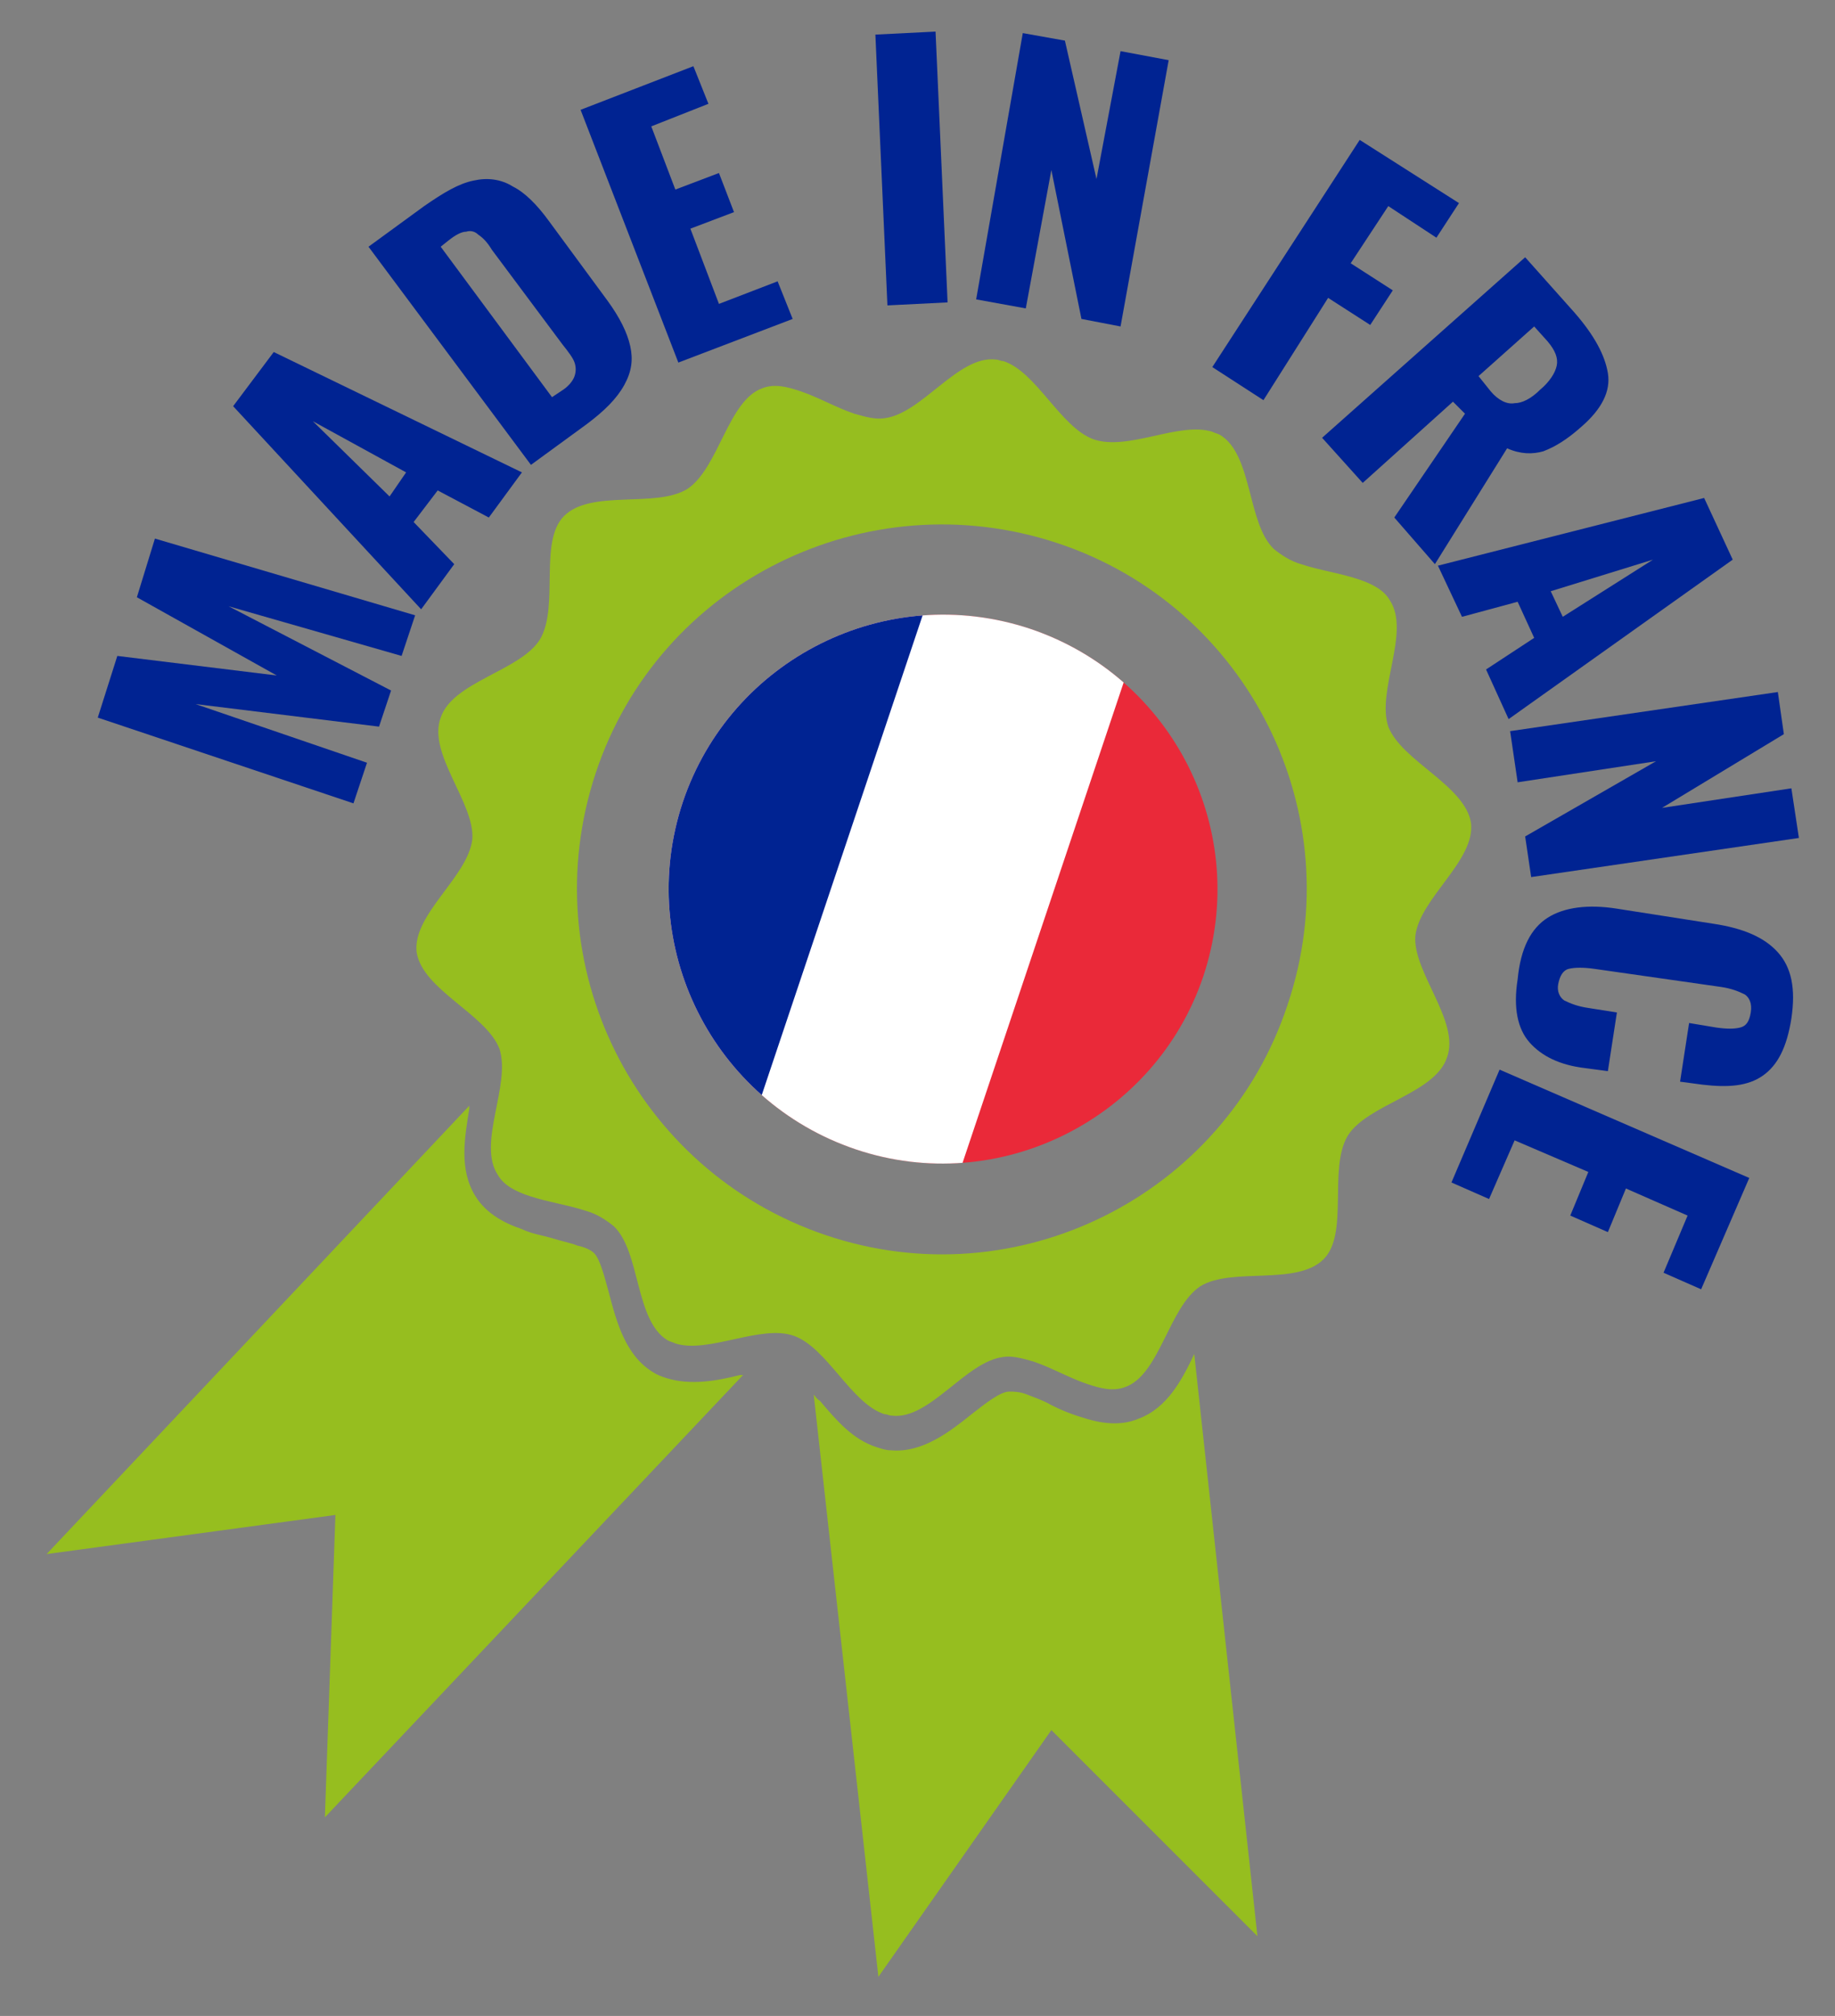
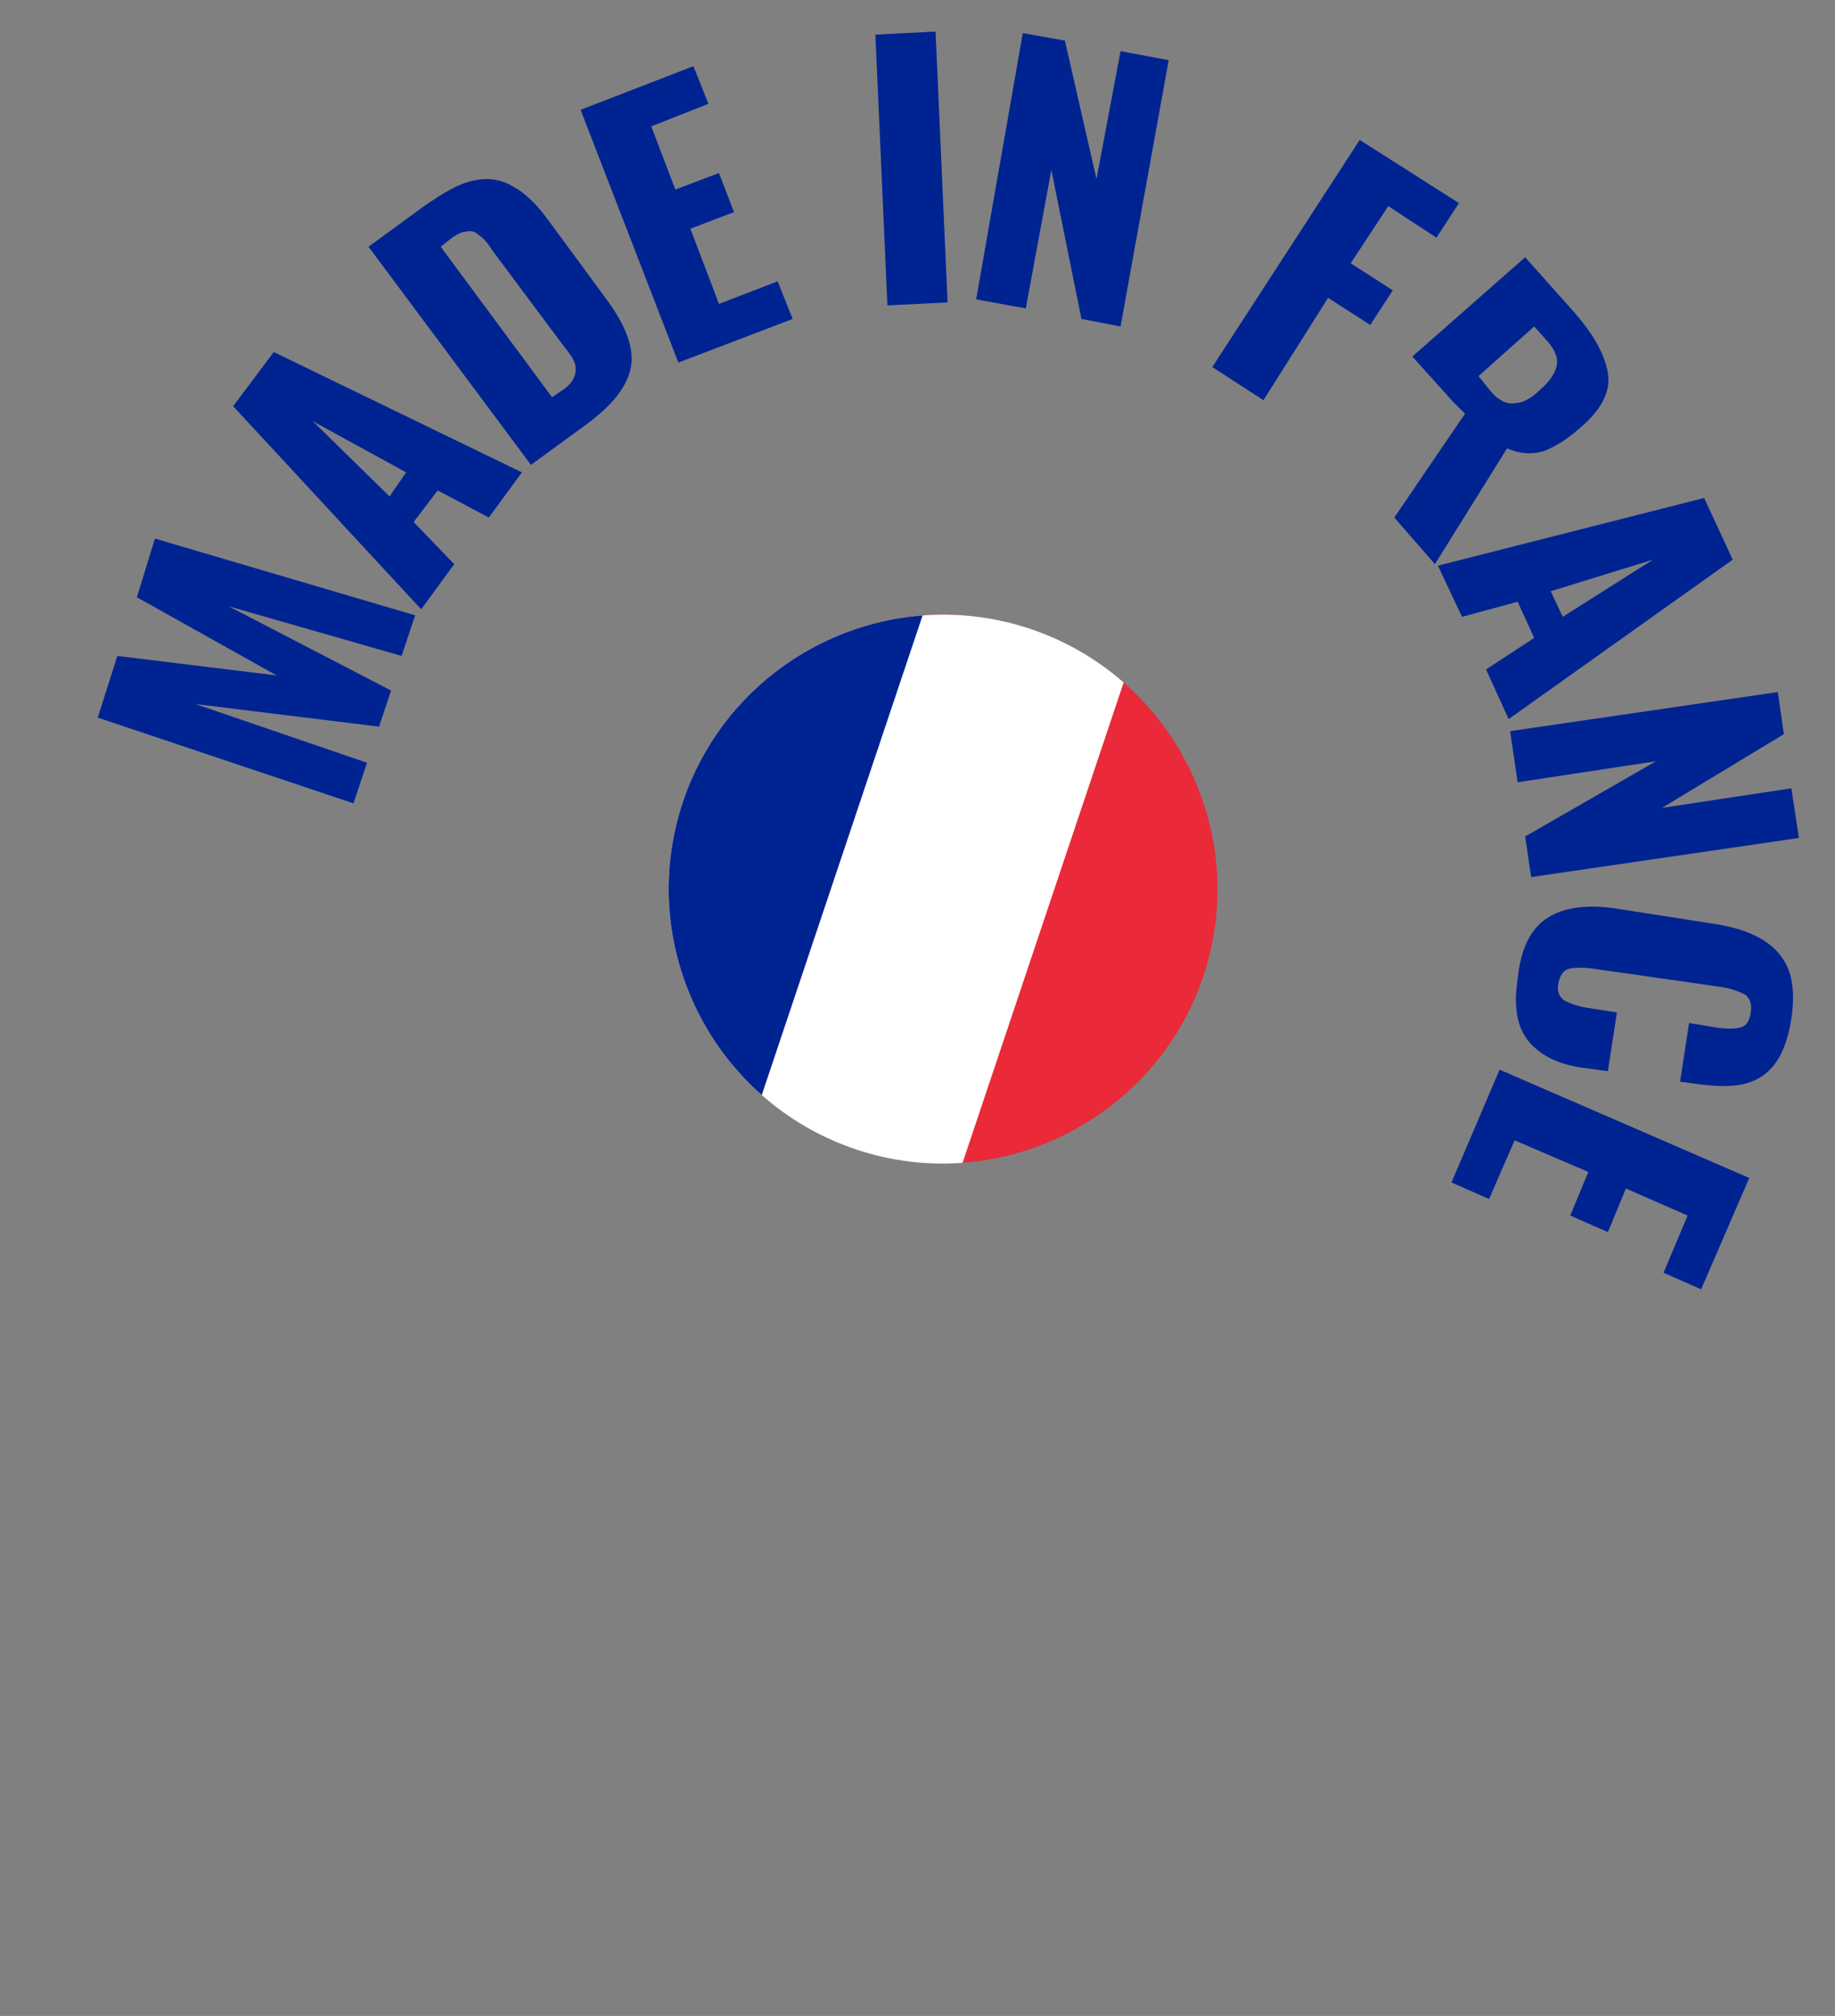
<svg xmlns="http://www.w3.org/2000/svg" xmlns:xlink="http://www.w3.org/1999/xlink" version="1.1" id="Calque_1" x="0px" y="0px" width="122px" height="134px" viewBox="0 0 122 134" style="enable-background:new 0 0 122 134;" xml:space="preserve">
  <rect x="0" y="0" width="122" height="134" fill="#808080" stroke="none" />
  <style type="text/css">
	.st0{fill:#96BE1F;}
	.st1{clip-path:url(#SVGID_2_);}
	.st2{fill:#EA2939;}
	.st3{fill:#FFFFFF;}
	.st4{fill:#002392;}
	.st5{fill:none;}
</style>
  <g>
-     <path class="st0" d="M83.6,128.7L69.9,115l-11.5,16.4l-4.3-38.7c0.1,0.1,0.2,0.3,0.4,0.4c1.1,1.3,2.2,2.6,3.8,3.1   c0.3,0.1,0.6,0.2,0.9,0.2c2.1,0.2,3.9-1.2,5.4-2.4c0.9-0.7,1.9-1.5,2.5-1.5c0.3,0,0.7,0,1.2,0.2c0.5,0.2,1.1,0.4,1.6,0.7   c0.6,0.3,1.3,0.6,2,0.8c0.9,0.3,2.4,0.7,3.8,0.1c1.9-0.7,2.9-2.6,3.7-4.3L83.6,128.7z M49.2,91.4c-1.6,0.4-3.3,0.7-4.9,0.2   c-0.3-0.1-0.6-0.2-0.9-0.4c-1.8-1.1-2.4-3.3-2.9-5.2c-0.3-1.1-0.6-2.3-1-2.7c-0.2-0.2-0.6-0.4-1.1-0.5c-0.5-0.2-1.1-0.3-1.7-0.5   c-0.7-0.2-1.4-0.3-2-0.6c-0.9-0.3-2.3-0.9-3.1-2.2c-1.1-1.8-0.7-3.9-0.4-5.8c0-0.1,0-0.1,0-0.2L3.1,103.3l19.2-2.6l-0.7,20.1   l27.8-29.4C49.3,91.4,49.3,91.4,49.2,91.4 M54.9,82.1c12.7,4.3,26.5-2.6,30.7-15.3c4.3-12.7-2.6-26.5-15.3-30.7   s-26.5,2.6-30.7,15.3C35.4,64.1,42.2,77.8,54.9,82.1 M89.6,75.5c-1.3,2.2,0.1,6.5-1.6,8.2c-1.8,1.8-6.1,0.5-8.2,1.8   c-2.1,1.4-2.7,5.9-5,6.7c-0.8,0.3-1.6,0.1-2.5-0.2c-1.2-0.4-2.4-1.1-3.6-1.5c-0.7-0.2-1.4-0.4-2-0.3c-2.5,0.3-4.9,4.2-7.4,3.9   c-0.2,0-0.3-0.1-0.5-0.1c-2.2-0.7-3.8-4.4-6-5.2s-5.7,1.2-7.9,0.5c-0.2-0.1-0.3-0.1-0.5-0.2c-2.2-1.3-1.8-5.9-3.6-7.6   c-0.5-0.4-1.1-0.8-1.8-1c-1.2-0.4-2.6-0.6-3.8-1c-0.9-0.3-1.7-0.7-2.1-1.4c-1.4-2.1,0.9-6,0.1-8.4c-0.9-2.3-5.1-3.9-5.5-6.4   c-0.3-2.5,3.4-5,3.7-7.5c0.2-2.4-3-5.7-2.1-8.1c0.8-2.4,5.3-3.1,6.6-5.2c1.3-2.2-0.1-6.5,1.6-8.2c1.8-1.8,6.1-0.5,8.2-1.8   c2.1-1.4,2.7-5.9,5-6.7c0.8-0.3,1.6-0.1,2.5,0.2c1.2,0.4,2.4,1.1,3.6,1.5c0.7,0.2,1.4,0.4,2,0.3c2.5-0.3,4.9-4.2,7.4-3.9   c0.2,0,0.3,0.1,0.5,0.1c2.2,0.7,3.8,4.4,6,5.2c2.3,0.8,5.7-1.2,7.9-0.5c0.2,0.1,0.3,0.1,0.5,0.2c2.2,1.3,1.8,5.9,3.6,7.6   c0.5,0.4,1.1,0.8,1.8,1c1.2,0.4,2.6,0.6,3.8,1c0.9,0.3,1.7,0.7,2.1,1.4c1.4,2.1-0.9,6-0.1,8.4c0.9,2.3,5.1,3.9,5.5,6.4   c0.3,2.5-3.4,5-3.7,7.5c-0.2,2.4,3,5.7,2.1,8.1C95.4,72.7,90.9,73.4,89.6,75.5" />
    <g>
      <defs>
        <path id="SVGID_1_" d="M80,64.9c3.2-9.6-2-19.9-11.5-23.1c-9.6-3.2-19.9,2-23.1,11.5c-3.2,9.6,2,19.9,11.5,23.1     C66.4,79.6,76.8,74.4,80,64.9" />
      </defs>
      <clipPath id="SVGID_2_">
        <use xlink:href="#SVGID_1_" style="overflow:visible;" />
      </clipPath>
      <g class="st1">
        <rect x="44.2" y="37.9" transform="matrix(0.318 -0.948 0.948 0.318 -13.139 99.704)" class="st2" width="36.9" height="42.1" />
        <rect x="37.6" y="42.7" transform="matrix(0.318 -0.948 0.948 0.318 -15.566 91.875)" class="st3" width="36.9" height="28.1" />
        <rect x="30.9" y="47.5" transform="matrix(0.318 -0.948 0.948 0.318 -17.994 84.047)" class="st4" width="36.9" height="14" />
      </g>
    </g>
    <path class="st5" d="M80,64.9c3.2-9.6-2-19.9-11.5-23.1c-9.6-3.2-19.9,2-23.1,11.5c-3.2,9.6,2,19.9,11.5,23.1   C66.4,79.6,76.8,74.4,80,64.9" />
    <g>
      <path class="st4" d="M6.5,47.7l1.3-4.1l10.6,1.3l-9.3-5.2l1.2-3.9l17.3,5.1l-0.9,2.7l-11.5-3.3L26,45.9l-0.8,2.4l-12.2-1.5    l11.4,3.9l-0.9,2.7L6.5,47.7z" />
      <path class="st4" d="M15.5,27l2.7-3.6l16.5,8l-2.2,3l-3.4-1.8l-1.6,2.1l2.7,2.8l-2.2,3L15.5,27z M27,31.4L20.8,28l5.1,5L27,31.4z" />
      <path class="st4" d="M24.5,16.4l3.7-2.7c1.3-0.9,2.3-1.5,3.3-1.7c0.9-0.2,1.8-0.1,2.6,0.4c0.8,0.4,1.6,1.2,2.4,2.3l3.9,5.3    c0.8,1.1,1.3,2.1,1.5,3s0.1,1.7-0.4,2.6s-1.3,1.7-2.5,2.6l-3.7,2.7L24.5,16.4z M37.3,26c0.5-0.3,0.8-0.7,0.9-1    c0.1-0.3,0.1-0.6,0-0.9c-0.1-0.3-0.4-0.7-0.8-1.2l-4.7-6.3c-0.3-0.5-0.6-0.8-0.9-1c-0.2-0.2-0.5-0.3-0.8-0.2    c-0.3,0-0.7,0.2-1.2,0.6l-0.5,0.4l7.4,10L37.3,26z" />
      <path class="st4" d="M38.6,7.3l7.5-2.9l1,2.5l-3.8,1.5l1.6,4.2l2.9-1.1l1,2.6l-2.9,1.1l1.9,5l3.9-1.5l1,2.5l-7.6,2.9L38.6,7.3z" />
      <path class="st4" d="M58.2,2.3l4-0.2l0.8,18l-4,0.2L58.2,2.3z" />
      <path class="st4" d="M68,2.2l2.8,0.5l2.1,9.2l1.6-8.5l3.2,0.6l-3.2,17.7l-2.6-0.5l-2-9.9l-1.7,9.2l-3.3-0.6L68,2.2z" />
      <path class="st4" d="M90.4,9.3l6.6,4.2l-1.5,2.3l-3.2-2.1l-2.5,3.8l2.8,1.8l-1.5,2.3l-2.8-1.8L84,26.6l-3.4-2.2L90.4,9.3z" />
-       <path class="st4" d="M101.4,17.1l3.3,3.7c1.3,1.5,2,2.8,2.2,4c0.2,1.2-0.4,2.4-1.8,3.6c-0.9,0.8-1.7,1.3-2.5,1.6    c-0.7,0.2-1.5,0.2-2.4-0.2l-4.8,7.7l-2.7-3.1l4.7-6.9l-0.8-0.8l-6,5.4l-2.7-3L101.4,17.1z M99.1,26c0.5,0.6,1.1,0.9,1.6,0.8    c0.5,0,1.1-0.3,1.7-0.9c0.6-0.5,1-1.1,1.1-1.6c0.1-0.5-0.1-1-0.6-1.6l-0.9-1l-3.7,3.3L99.1,26z" />
+       <path class="st4" d="M101.4,17.1l3.3,3.7c1.3,1.5,2,2.8,2.2,4c0.2,1.2-0.4,2.4-1.8,3.6c-0.9,0.8-1.7,1.3-2.5,1.6    c-0.7,0.2-1.5,0.2-2.4-0.2l-4.8,7.7l-2.7-3.1l4.7-6.9l-0.8-0.8l-2.7-3L101.4,17.1z M99.1,26c0.5,0.6,1.1,0.9,1.6,0.8    c0.5,0,1.1-0.3,1.7-0.9c0.6-0.5,1-1.1,1.1-1.6c0.1-0.5-0.1-1-0.6-1.6l-0.9-1l-3.7,3.3L99.1,26z" />
      <path class="st4" d="M113.3,33.1l1.9,4.1l-14.9,10.6l-1.5-3.3l3.2-2.1l-1.1-2.4l-3.7,1l-1.6-3.4L113.3,33.1z M103.9,41l6-3.8    l-6.8,2.1L103.9,41z" />
      <path class="st4" d="M118.2,46l0.4,2.8l-8.1,4.9l8.6-1.3l0.5,3.3l-17.8,2.6l-0.4-2.7l8.7-5l-9.2,1.4l-0.5-3.4L118.2,46z" />
      <path class="st4" d="M102.9,61c1.1-0.7,2.7-0.9,4.6-0.6l6.4,1c2,0.3,3.4,0.9,4.3,1.9c0.9,1,1.2,2.4,0.9,4.4    c-0.3,1.9-0.9,3.1-1.9,3.8s-2.3,0.8-4,0.6l-1.5-0.2l0.6-3.9l1.8,0.3c0.7,0.1,1.2,0.1,1.6,0c0.4-0.1,0.6-0.4,0.7-1    c0.1-0.6-0.1-1-0.4-1.2c-0.4-0.2-0.9-0.4-1.6-0.5l-8.4-1.2c-0.7-0.1-1.3-0.1-1.7,0c-0.4,0.1-0.6,0.5-0.7,1    c-0.1,0.5,0.1,0.9,0.4,1.1c0.4,0.2,0.9,0.4,1.6,0.5l1.9,0.3l-0.6,3.9l-1.5-0.2c-1.7-0.2-2.9-0.8-3.7-1.7c-0.8-0.9-1.1-2.3-0.8-4.2    C101.1,63,101.8,61.7,102.9,61z" />
      <path class="st4" d="M116.3,78.3l-3.2,7.4l-2.5-1.1l1.6-3.8l-4.1-1.8l-1.2,2.9l-2.5-1.1l1.2-2.9l-4.9-2.1L99,79.7l-2.5-1.1    l3.2-7.5L116.3,78.3z" />
    </g>
  </g>
</svg>